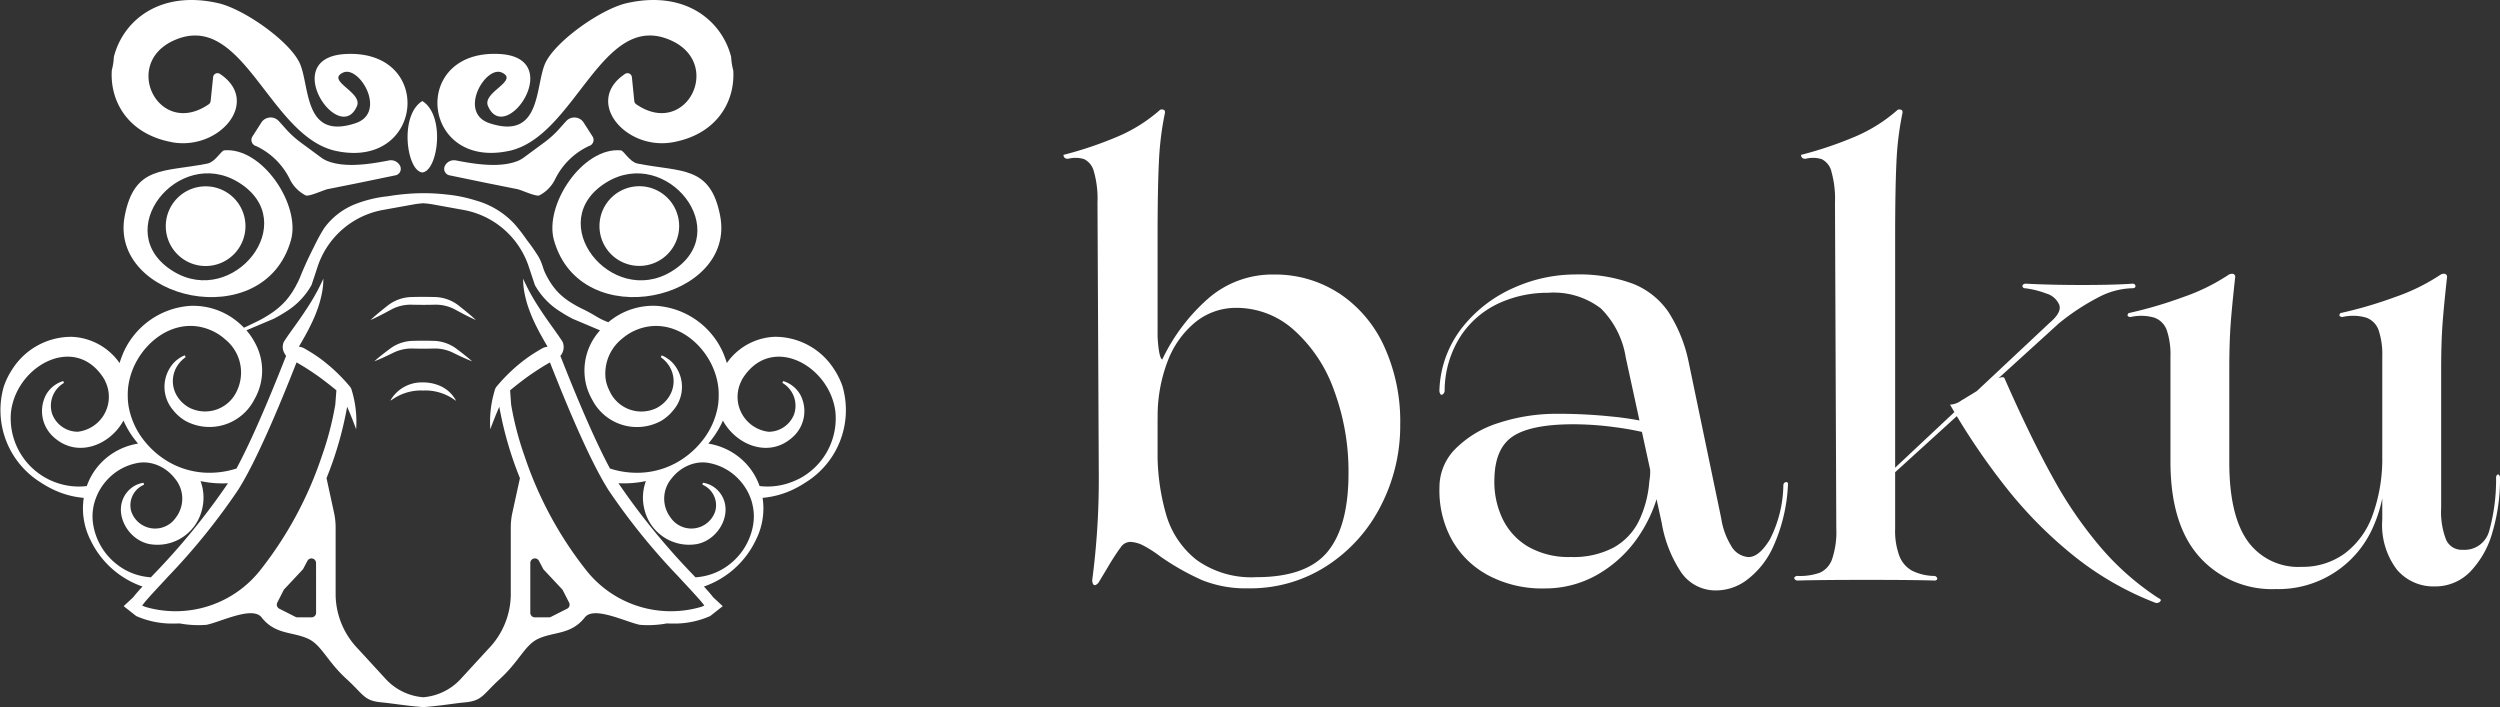
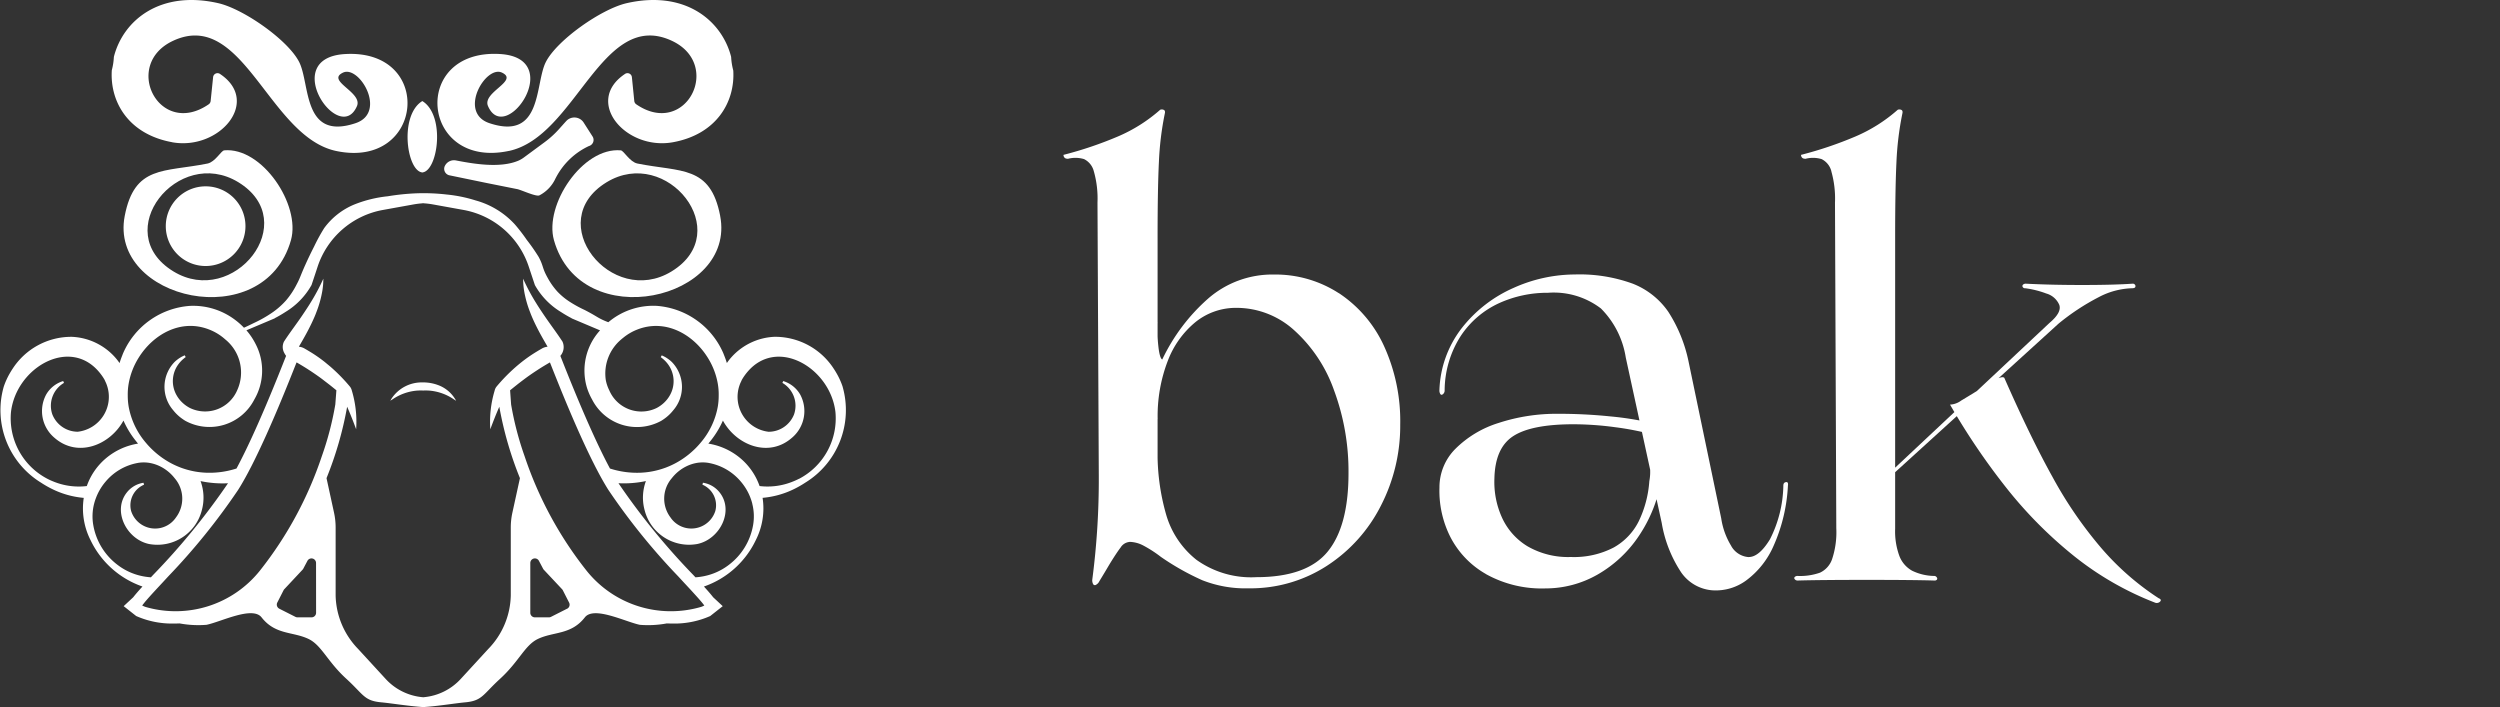
<svg xmlns="http://www.w3.org/2000/svg" width="225.909" height="63.901" viewBox="0 0 225.909 63.901">
  <rect x="0" y="0" width="225.909" height="63.901" fill="#333333" stroke="none" />
  <defs>
    <clipPath id="clip-path">
      <rect id="Rectangle_4115" data-name="Rectangle 4115" width="225.909" height="63.901" transform="translate(0 0)" fill="#fff" />
    </clipPath>
  </defs>
  <g id="white-logo" transform="translate(0 0)" clip-path="url(#clip-path)">
    <path id="Path_15938" data-name="Path 15938" d="M98.847,15.5a1.683,1.683,0,0,0-.886-1.122,2.7,2.7,0,0,0-1.447-.03.643.643,0,0,1-.207-.029.283.283,0,0,1-.148-.119.364.364,0,0,1-.059-.206,34.081,34.081,0,0,0,4.9-1.654,14.158,14.158,0,0,0,3.841-2.423.416.416,0,0,1,.354.029c.079.06.1.168.059.325a27.558,27.558,0,0,0-.531,4.373q-.12,2.422-.119,6.913V44.364l-2.54,4.609a1.05,1.05,0,0,0-.8.5q-.384.5-1.034,1.566-.414.708-.886,1.477a.693.693,0,0,1-.3.325.178.178,0,0,1-.265-.059A.742.742,0,0,1,98.7,52.4a69.569,69.569,0,0,0,.591-9.4l-.118-24.7a8.975,8.975,0,0,0-.326-2.807m22.128,10.99a11.4,11.4,0,0,1,4.077,4.757,16.331,16.331,0,0,1,1.477,7.149,15.772,15.772,0,0,1-1.743,7.3,13.978,13.978,0,0,1-4.875,5.435,12.7,12.7,0,0,1-7.09,2.039,10.6,10.6,0,0,1-4.195-.739,22.953,22.953,0,0,1-3.722-2.1,11.158,11.158,0,0,0-1.6-1.034,2.792,2.792,0,0,0-1.241-.325,7.73,7.73,0,0,1,.384-2.068q.384-1.3,1.152-3.309.3-.767.561-1.507t.443-1.388a19.972,19.972,0,0,0,.769,5.79,8.064,8.064,0,0,0,2.747,4.107,8.486,8.486,0,0,0,5.406,1.565q4.55,0,6.44-2.3t1.891-7.09a21.076,21.076,0,0,0-1.3-7.474A13.235,13.235,0,0,0,116.9,29.8a7.761,7.761,0,0,0-5.377-1.979,5.807,5.807,0,0,0-3.515,1.3,8.365,8.365,0,0,0-2.482,3.486,13.861,13.861,0,0,0-.916,5.259q-.414,0-.62-2.127a25.5,25.5,0,0,1-.059-4.254q.147-2.127.679-2.364a13.056,13.056,0,0,0,.059,2.128q.119,1.122.355,1.24a17.085,17.085,0,0,1,4.165-5.524,8.821,8.821,0,0,1,5.938-2.157,10.528,10.528,0,0,1,5.85,1.684" fill="#fff" />
    <path id="Path_15939" data-name="Path 15939" d="M134.269,51.868a8.118,8.118,0,0,1-3.221-3.368,9.234,9.234,0,0,1-.974-4.431,4.917,4.917,0,0,1,1.447-3.516,9.527,9.527,0,0,1,3.9-2.334,16.835,16.835,0,0,1,5.406-.827,45.6,45.6,0,0,1,4.7.237,27.59,27.59,0,0,1,3.693.59l.177,1.064a25.819,25.819,0,0,0-3.456-.68,28.3,28.3,0,0,0-3.752-.265q-3.782,0-5.436,1.063t-1.713,3.841a7.771,7.771,0,0,0,.679,3.515,5.87,5.87,0,0,0,2.3,2.6,7.312,7.312,0,0,0,3.93.975,7.763,7.763,0,0,0,3.87-.857,5.552,5.552,0,0,0,2.274-2.393,9.906,9.906,0,0,0,.946-3.6,4.558,4.558,0,0,0,.059-1.27,9.533,9.533,0,0,0-.295-1.566l1.358,2.422a12.886,12.886,0,0,1-2.038,5.318,11.155,11.155,0,0,1-3.781,3.545,9.475,9.475,0,0,1-4.7,1.241,10.354,10.354,0,0,1-5.376-1.3m22.186-2.511a1.962,1.962,0,0,0,1.506.975h.06q.943,0,1.92-1.6a11.075,11.075,0,0,0,1.211-4.844c0-.2.078-.3.236-.326s.216.089.178.326a15.21,15.21,0,0,1-1.271,5.376,7.729,7.729,0,0,1-2.511,3.191,4.642,4.642,0,0,1-3.013.886,3.775,3.775,0,0,1-2.836-1.6,11.527,11.527,0,0,1-1.773-4.491l-3.249-14.948a8.014,8.014,0,0,0-2.246-4.432,7.015,7.015,0,0,0-4.785-1.417,10.537,10.537,0,0,0-4.432.945,8.288,8.288,0,0,0-3.427,2.925,9.19,9.19,0,0,0-1.477,4.933.428.428,0,0,1-.147.354q-.148.12-.237,0a.584.584,0,0,1-.088-.354,9.659,9.659,0,0,1,2.067-5.672,12.138,12.138,0,0,1,4.639-3.575,13.607,13.607,0,0,1,5.524-1.211,14.064,14.064,0,0,1,5.229.827,7.017,7.017,0,0,1,3.22,2.541,13.2,13.2,0,0,1,1.832,4.49l2.954,14.181a6.636,6.636,0,0,0,.916,2.511" fill="#fff" />
    <path id="Path_15940" data-name="Path 15940" d="M165.495,15.5a1.686,1.686,0,0,0-.886-1.122,2.7,2.7,0,0,0-1.448-.03.636.636,0,0,1-.206-.029.276.276,0,0,1-.148-.119.354.354,0,0,1-.059-.206,34.123,34.123,0,0,0,4.9-1.654,14.137,14.137,0,0,0,3.84-2.423.419.419,0,0,1,.355.029c.078.06.1.168.059.326a27.641,27.641,0,0,0-.532,4.372q-.118,2.424-.118,6.913V47.791a6.435,6.435,0,0,0,.384,2.452,2.566,2.566,0,0,0,1.152,1.33,4.7,4.7,0,0,0,2.009.472.259.259,0,0,1,.207.118.17.17,0,0,1,.029.207.266.266,0,0,1-.236.089q-1.95-.06-6.175-.059t-6.174.059a.313.313,0,0,1-.266-.118.143.143,0,0,1,0-.207.362.362,0,0,1,.266-.089,5.385,5.385,0,0,0,2.009-.295,2.1,2.1,0,0,0,1.093-1.211,7.693,7.693,0,0,0,.384-2.807l-.118-29.424a9.015,9.015,0,0,0-.325-2.807m4.4,28.036L185.2,29.18q1.122-.945.886-1.625a1.807,1.807,0,0,0-1.182-1.034,8.348,8.348,0,0,0-1.89-.473.239.239,0,0,1-.237-.118.165.165,0,0,1,.03-.207.362.362,0,0,1,.266-.088q2.3.119,5.11.118t4.52-.118a.239.239,0,0,1,.237.118.2.2,0,0,1,0,.206c-.04.059-.139.089-.3.089a6.839,6.839,0,0,0-2.983.8,20.7,20.7,0,0,0-3.634,2.392L169.779,44.01Zm7.356-7.356q.738-.444,1.506-.916a16.271,16.271,0,0,1,1.478-.916q.708-.382.886-.206,2.362,5.376,4.4,9.039a37.28,37.28,0,0,0,4.372,6.352,24.26,24.26,0,0,0,5.17,4.52c.2.079.246.178.148.295a.425.425,0,0,1-.443.119,27.729,27.729,0,0,1-7.239-4.136,38.55,38.55,0,0,1-6.026-6,61.306,61.306,0,0,1-5.288-7.77,1.822,1.822,0,0,0,1.034-.384" fill="#fff" />
-     <path id="Path_15941" data-name="Path 15941" d="M198.73,50.3q-2.6-2.925-2.6-8.6V32.193a6.783,6.783,0,0,0-.326-2.334,1.859,1.859,0,0,0-1.122-1.152,4.265,4.265,0,0,0-2.157-.059.361.361,0,0,1-.206-.059.119.119,0,0,1-.059-.148.361.361,0,0,1,.088-.148,38.239,38.239,0,0,0,4.934-1.448,18.033,18.033,0,0,0,4.047-1.979.6.6,0,0,1,.472-.118.274.274,0,0,1,.178.3q-.3,2.718-.414,4.313t-.118,3.84v8.568q0,4.785,1.654,7.119a5.62,5.62,0,0,0,4.9,2.334,6.431,6.431,0,0,0,3.841-1.182,7.407,7.407,0,0,0,2.541-3.456,14.892,14.892,0,0,0,.886-5.406c0-.315.019-.473.059-.473s.078.128.118.384a5.73,5.73,0,0,1,.059.857,12.446,12.446,0,0,1-1.034,5.613,9.344,9.344,0,0,1-8.833,5.672A8.794,8.794,0,0,1,198.73,50.3m16.219-20.443a1.863,1.863,0,0,0-1.123-1.152,4.261,4.261,0,0,0-2.156-.059.365.365,0,0,1-.207-.059.12.12,0,0,1-.059-.148.372.372,0,0,1,.088-.148,38.239,38.239,0,0,0,4.934-1.448,17.99,17.99,0,0,0,4.047-1.979.6.6,0,0,1,.473-.118.275.275,0,0,1,.177.3q-.3,2.718-.413,4.313t-.118,3.84V45.9a6.933,6.933,0,0,0,.443,2.866,1.543,1.543,0,0,0,1.506.916,2.3,2.3,0,0,0,2.393-1.713,17.126,17.126,0,0,0,.621-4.787.363.363,0,0,1,.088-.266.112.112,0,0,1,.177,0,.364.364,0,0,1,.089.266,16.86,16.86,0,0,1-.68,4.9,8.364,8.364,0,0,1-2.008,3.575A4.386,4.386,0,0,1,220,52.99a4.325,4.325,0,0,1-3.4-1.506,6.663,6.663,0,0,1-1.329-4.52V32.193a6.786,6.786,0,0,0-.325-2.334" fill="#fff" />
    <path id="Path_15942" data-name="Path 15942" d="M76.14,34.933a6.635,6.635,0,0,0-.531-1.178c-.081-.141-.165-.282-.258-.42a6.316,6.316,0,0,0-5.37-2.9A5.548,5.548,0,0,0,66.166,32.2a5.143,5.143,0,0,0-.484.606c-.065-.222-.144-.441-.232-.66-.034-.084-.065-.17-.1-.254a7.134,7.134,0,0,0-6.007-4.253,6.285,6.285,0,0,0-4.151,1.3c-.075.057-.149.118-.222.178-.143-.052-.308-.118-.5-.207-.556-.258-.6-.365-1.65-.905a10.913,10.913,0,0,1-1.437-.8,6.021,6.021,0,0,1-1.011-.852,6.365,6.365,0,0,1-.9-1.277c-.5-.9-.345-1.019-.8-1.863A17.06,17.06,0,0,0,47.6,21.675a15.787,15.787,0,0,0-1.064-1.384,7.494,7.494,0,0,0-3.566-2.182,12.852,12.852,0,0,0-2.608-.532A18.2,18.2,0,0,0,37.6,17.47a20.7,20.7,0,0,0-2.555.266,11.214,11.214,0,0,0-3.034.745,6.392,6.392,0,0,0-2.714,2.129,16.43,16.43,0,0,0-.905,1.65c-.338.661-.6,1.222-.745,1.544-.533,1.174-.507,1.28-.851,1.916a7.183,7.183,0,0,1-.958,1.437,6.89,6.89,0,0,1-1.277,1.117,11.207,11.207,0,0,1-1.6.905c-.373.185-.672.325-.916.435a6.408,6.408,0,0,0-.751-.672,6.285,6.285,0,0,0-4.151-1.3,7.134,7.134,0,0,0-6.007,4.253c-.037.084-.068.17-.1.254-.088.219-.167.438-.232.66a5.142,5.142,0,0,0-.484-.606A5.548,5.548,0,0,0,6.5,30.437a6.316,6.316,0,0,0-5.37,2.9c-.093.138-.177.279-.258.42a6.635,6.635,0,0,0-.531,1.178,7.689,7.689,0,0,0,3.372,8.683,9,9,0,0,0,1,.572,8.014,8.014,0,0,0,2.856.8,6.26,6.26,0,0,0,0,1.913,6.324,6.324,0,0,0,.61,1.9A8.153,8.153,0,0,0,12.873,53c-.357.394-.645.723-.831.967l-.867.807,1.131.892a7.97,7.97,0,0,0,3.482.677c.144,0,.292,0,.441-.009a9.3,9.3,0,0,0,2.435.126c1.3-.266,4.15-1.722,4.971-.673,1.251,1.6,2.827,1.272,4.243,1.95,1.183.567,1.691,2.024,3.417,3.6,1.569,1.435,1.6,1.983,3.145,2.127.933.086,2.317.322,3.736.426V63.9l.066-.005.066.005v-.009c1.419-.1,2.8-.34,3.735-.426,1.543-.144,1.577-.692,3.146-2.127,1.726-1.579,2.234-3.036,3.417-3.6,1.416-.678,2.992-.351,4.243-1.95.821-1.049,3.675.407,4.971.673a9.3,9.3,0,0,0,2.435-.126c.149.006.3.009.441.009a7.97,7.97,0,0,0,3.482-.677l1.131-.892-.867-.807c-.186-.244-.474-.573-.831-.967A8.153,8.153,0,0,0,68.3,48.8a6.324,6.324,0,0,0,.61-1.9,6.26,6.26,0,0,0,0-1.913,8.014,8.014,0,0,0,2.856-.8,9,9,0,0,0,1-.572,7.689,7.689,0,0,0,3.372-8.683m-3.95,8.338a5.494,5.494,0,0,1-.524.238,6.046,6.046,0,0,1-3.026.413,5.767,5.767,0,0,0-1.766-2.54,5.954,5.954,0,0,0-2.863-1.294c.068-.081.135-.164.2-.248a8.3,8.3,0,0,0,1.116-1.833c1.2,2.208,4.127,3.407,6.246,1.546a3.15,3.15,0,0,0,.733-3.908,2.668,2.668,0,0,0-1.532-1.21l-.036.083L70.7,34.6a2.39,2.39,0,0,1,1.053,2.846,2.474,2.474,0,0,1-2.295,1.571,3.175,3.175,0,0,1-2.636-4.188,2.567,2.567,0,0,1,.137-.333l.075-.169.094-.158a5.076,5.076,0,0,1,.488-.648c2.522-2.841,6.771-.592,7.72,2.9a5.587,5.587,0,0,1,.156.8,6.16,6.16,0,0,1-3.3,6.054m-4.21,2.266a4.6,4.6,0,0,1,.066,1.937,5.722,5.722,0,0,1-2.2,3.576,5.468,5.468,0,0,1-2.222,1.009,5.886,5.886,0,0,1-.781.106l-.2-.215A62.083,62.083,0,0,1,55.9,43.686a.137.137,0,0,0-.013-.02,9.653,9.653,0,0,0,2.48-.195,4.32,4.32,0,0,0-.111,2.65,4.141,4.141,0,0,0,4.761,3.035c2.022-.425,3.329-2.962,2.027-4.637a2.375,2.375,0,0,0-1.177-.819,2.213,2.213,0,0,0-.346-.078l-.024.088-.024.087a2.021,2.021,0,0,1,1.165,2.382,2.273,2.273,0,0,1-4.049.58,2.823,2.823,0,0,1,.115-3.544,3.8,3.8,0,0,1,1.309-1.071,3.516,3.516,0,0,1,.842-.292,3.162,3.162,0,0,1,1.161-.025l.052.011a4.942,4.942,0,0,1,2.872,1.676,5.049,5.049,0,0,1,.588.85,4.841,4.841,0,0,1,.29.635,4.353,4.353,0,0,1,.167.538m-4.362,9.191a2.7,2.7,0,0,1-.25.108A9.744,9.744,0,0,1,52.96,51.514a33.957,33.957,0,0,1-5.553-10.283,28.094,28.094,0,0,1-1.221-4.681l-.079-1.1-.013-.181c.2-.162.4-.324.6-.483s.4-.311.6-.462.39-.29.589-.429q.211-.148.427-.291c.081-.054.161-.107.243-.159.361-.241.74-.463,1.114-.684l.032,0c.269.682.635,1.6,1.062,2.649.79,1.928,1.791,4.268,2.784,6.263.1.195.195.388.291.576l.091.173c.043.084.087.167.13.249l.01.019q.223.418.441.8c.158.276.314.539.467.78a58.514,58.514,0,0,0,6.312,7.814l.561.608.08.085.5.538c.4.44.738.809.972,1.09.079.094.149.181.2.254l.042.052Zm-50.5.108a2.7,2.7,0,0,1-.25-.108l-.023-.018.042-.052c.055-.073.125-.16.2-.254.234-.281.567-.65.972-1.09l.5-.538.08-.085.561-.608a58.514,58.514,0,0,0,6.312-7.814c.153-.241.309-.5.467-.78q.218-.382.441-.8l.01-.019c.043-.082.087-.165.13-.249l.091-.173c.1-.188.194-.381.291-.576,1.53-3.074,3.08-6.969,3.846-8.912l.032,0c.374.221.753.443,1.114.684.082.052.162.1.243.159q.216.143.427.291c.2.139.4.283.588.429s.4.305.6.462.4.321.6.483L30.3,36.55a28.094,28.094,0,0,1-1.221,4.681,33.957,33.957,0,0,1-5.553,10.283,9.744,9.744,0,0,1-10.408,3.322M8.5,45.537A4.351,4.351,0,0,1,8.671,45a4.841,4.841,0,0,1,.29-.635,5.049,5.049,0,0,1,.588-.85,4.942,4.942,0,0,1,2.872-1.676l.052-.011a3.162,3.162,0,0,1,1.161.025,3.516,3.516,0,0,1,.842.292,3.8,3.8,0,0,1,1.309,1.071,2.823,2.823,0,0,1,.115,3.544,2.273,2.273,0,0,1-4.049-.58A2.021,2.021,0,0,1,13.016,43.8l-.024-.087-.024-.088a2.213,2.213,0,0,0-.346.078,2.375,2.375,0,0,0-1.177.819c-1.3,1.675.005,4.212,2.027,4.637a4.141,4.141,0,0,0,4.761-3.035,4.32,4.32,0,0,0-.111-2.65,9.653,9.653,0,0,0,2.48.195.137.137,0,0,0-.013.02,62.083,62.083,0,0,1-6.752,8.264l-.2.215a5.886,5.886,0,0,1-.781-.106,5.468,5.468,0,0,1-2.222-1.009,5.722,5.722,0,0,1-2.2-3.576A4.6,4.6,0,0,1,8.5,45.537M4.818,43.509a5.493,5.493,0,0,1-.524-.238,6.16,6.16,0,0,1-3.3-6.054,5.587,5.587,0,0,1,.156-.8c.949-3.487,5.2-5.736,7.72-2.9a5.076,5.076,0,0,1,.488.648l.094.158.075.169a2.566,2.566,0,0,1,.137.333,3.175,3.175,0,0,1-2.636,4.188,2.474,2.474,0,0,1-2.3-1.571A2.39,2.39,0,0,1,5.782,34.6l-.036-.084-.036-.083a2.668,2.668,0,0,0-1.532,1.21,3.15,3.15,0,0,0,.733,3.908c2.119,1.861,5.041.662,6.246-1.546a8.3,8.3,0,0,0,1.116,1.833c.065.084.132.167.2.248A5.954,5.954,0,0,0,9.61,41.382a5.767,5.767,0,0,0-1.766,2.54,6.046,6.046,0,0,1-3.026-.413M28.563,55.373a.413.413,0,0,1-.413.413H26.884a.418.418,0,0,1-.187-.044l-1.457-.737a.414.414,0,0,1-.182-.557l.561-1.1a.394.394,0,0,1,.066-.1l1.655-1.769A.427.427,0,0,0,27.4,51.4l.381-.72a.413.413,0,0,1,.759.07.4.4,0,0,1,.019.124ZM46.3,46.331a6.27,6.27,0,0,0-.144,1.334v6.149a7.134,7.134,0,0,1-2.036,4.831l-2.48,2.7A5.153,5.153,0,0,1,38.308,63v.012L38.242,63,38.176,63a5.153,5.153,0,0,1-3.331-1.654l-2.48-2.7a7.134,7.134,0,0,1-2.036-4.831V47.665a6.27,6.27,0,0,0-.144-1.334l-.679-3.124a32.3,32.3,0,0,0,1.863-6.453c.293.667.56,1.347.814,2.035a9.872,9.872,0,0,0-.418-3.589.89.89,0,0,0-.133-.251,15.762,15.762,0,0,0-1.725-1.771c-.115-.1-.233-.195-.351-.292-.075-.061-.148-.126-.224-.186-.182-.143-.366-.281-.554-.414q-.395-.279-.809-.527c-.133-.08-.266-.16-.4-.235a1.217,1.217,0,0,0-.536-.19l-.019-.016c.257-.439.514-.885.756-1.341l.059-.112c.193-.369.377-.743.543-1.124.046-.1.09-.209.133-.314q.052-.13.1-.261a9.618,9.618,0,0,0,.524-1.894,6.717,6.717,0,0,0,.089-1.087,18.235,18.235,0,0,1-1.2,2.239h0l-.053.087c-.13.207-.264.412-.4.615-.151.227-.3.452-.459.677-.069.1-.141.2-.211.3-.408.577-.84,1.156-1.231,1.76a1.112,1.112,0,0,0,.029,1.039,1.651,1.651,0,0,0,.16.255c-.744,1.888-2.689,6.809-4.418,10.057-.021.04-.043.082-.065.122a7.94,7.94,0,0,1-2.764.379,7.471,7.471,0,0,1-.876-.089,7.584,7.584,0,0,1-1.4-.372l-.119-.047a7.237,7.237,0,0,1-1.246-.635,7.545,7.545,0,0,1-.649-.461l-.061-.048q-.282-.228-.543-.482a7.487,7.487,0,0,1-.515-.554,6.906,6.906,0,0,1-1.569-3.273,5.852,5.852,0,0,1-.083-1.008,5.64,5.64,0,0,1,.082-1.077,6.527,6.527,0,0,1,.88-2.307c1.331-2.169,3.859-3.585,6.4-2.582a4.7,4.7,0,0,1,1.441.885,3.848,3.848,0,0,1,1.085,4.6,3.152,3.152,0,0,1-4.274,1.6c-.053-.028-.106-.057-.157-.088a2.983,2.983,0,0,1-.54-.412,2.79,2.79,0,0,1-.49-.625,2.571,2.571,0,0,1,.131-2.8,2.8,2.8,0,0,1,.461-.5c.069-.06.14-.118.217-.173l-.044-.08-.043-.08c-.073.031-.146.066-.217.1s-.138.076-.205.117-.146.095-.216.148a2.7,2.7,0,0,0-.285.242,3.225,3.225,0,0,0-.125,4.349,3.936,3.936,0,0,0,.88.82c.073.05.146.1.22.143a4.551,4.551,0,0,0,6.237-1.928,5.191,5.191,0,0,0,.125-4.992,6.053,6.053,0,0,0-.841-1.259l2.575-1.088-.013-.006a11,11,0,0,0,.96-.559,6.625,6.625,0,0,0,2.364-2.44l.358-1.077L28.7,24.1A7.648,7.648,0,0,1,34.6,18.973l2.766-.5a7.516,7.516,0,0,1,.815-.1v-.011l.066.006c.022,0,.044,0,.066-.006v.011a7.516,7.516,0,0,1,.815.1l2.766.5A7.648,7.648,0,0,1,47.782,24.1l.194.583.358,1.077A6.625,6.625,0,0,0,50.7,28.2a11,11,0,0,0,.96.559l-.013.006,2.575,1.088a5.393,5.393,0,0,0-1.183,5.179,5.526,5.526,0,0,0,.467,1.072,4.551,4.551,0,0,0,6.237,1.928c.074-.045.147-.093.22-.143a3.936,3.936,0,0,0,.88-.82,3.225,3.225,0,0,0-.125-4.349,2.616,2.616,0,0,0-.286-.242c-.069-.053-.141-.1-.215-.148s-.135-.081-.205-.117-.144-.072-.217-.1l-.043.08-.044.08c.077.055.148.113.217.173a2.8,2.8,0,0,1,.461.5,2.571,2.571,0,0,1,.131,2.8,2.79,2.79,0,0,1-.49.625,2.983,2.983,0,0,1-.54.412c-.051.031-.1.06-.157.088a3.152,3.152,0,0,1-4.274-1.6,3.5,3.5,0,0,1-.315-.933,4.024,4.024,0,0,1,1.4-3.672c.05-.045.1-.086.157-.129a4.686,4.686,0,0,1,1.284-.756c2.543-1,5.071.413,6.4,2.582a6.527,6.527,0,0,1,.88,2.307,5.64,5.64,0,0,1,.082,1.077,5.852,5.852,0,0,1-.083,1.008,6.906,6.906,0,0,1-1.569,3.273,7.487,7.487,0,0,1-.515.554q-.261.253-.543.482l-.061.048a7.545,7.545,0,0,1-.649.461,7.237,7.237,0,0,1-1.246.635l-.119.047a7.584,7.584,0,0,1-1.4.372,7.471,7.471,0,0,1-.876.089,7.94,7.94,0,0,1-2.764-.379c-.022-.04-.044-.082-.065-.122-1.088-2.044-2.261-4.749-3.167-6.945-.534-1.294-.975-2.412-1.251-3.112a1.2,1.2,0,0,0,.189-1.294c-.391-.6-.823-1.183-1.231-1.76-.07-.1-.142-.2-.211-.3-.155-.225-.308-.45-.459-.677-.135-.2-.269-.408-.4-.615l-.053-.087h0a18.236,18.236,0,0,1-1.2-2.239,6.716,6.716,0,0,0,.089,1.087,9.618,9.618,0,0,0,.524,1.894q.05.13.1.261c.043.1.087.209.133.314.166.381.35.755.543,1.124l.059.112c.242.456.5.9.756,1.341l-.019.016a1.217,1.217,0,0,0-.536.19c-.135.075-.268.155-.4.235q-.414.249-.809.527c-.188.133-.372.271-.554.414s-.387.314-.575.478a15.762,15.762,0,0,0-1.725,1.771.89.89,0,0,0-.133.251c-.016.052-.029.106-.044.158a9.786,9.786,0,0,0-.374,3.431c.254-.688.521-1.368.814-2.035a32.3,32.3,0,0,0,1.863,6.453Zm4.945,8.674-1.457.737a.418.418,0,0,1-.187.044H48.334a.414.414,0,0,1-.414-.413v-4.5a.4.4,0,0,1,.02-.124.413.413,0,0,1,.759-.07l.381.72a.427.427,0,0,0,.064.089L50.8,53.253a.394.394,0,0,1,.066.1l.561,1.1a.414.414,0,0,1-.182.557" fill="#fff" />
-     <path id="Path_15943" data-name="Path 15943" d="M41.17,31.458a3.573,3.573,0,0,0-1.914-.654c-.321-.01-.635-.015-.948-.017h-.131c-.314,0-.628.007-.949.017a3.576,3.576,0,0,0-1.914.654c-.494.369-1.035.777-1.491,1.192h0c.574-.218,1.183-.512,1.735-.783a3.763,3.763,0,0,1,1.683-.374c.307.009.621.013.936.015h.131c.314,0,.628-.006.935-.015a3.763,3.763,0,0,1,1.683.374c.552.271,1.161.565,1.735.783h0c-.456-.415-1-.823-1.491-1.192" fill="#fff" />
    <path id="Path_15944" data-name="Path 15944" d="M41.1,36.017a3.008,3.008,0,0,0-1.562-1.237,3.849,3.849,0,0,0-1.231-.224v0h-.131l-.09,0a3.26,3.26,0,0,0-2.7,1.457c-.04.064-.078.129-.113.2.066-.045.131-.086.2-.129A4.594,4.594,0,0,1,37.64,35.3a5.047,5.047,0,0,1,.536-.013h.131a5.066,5.066,0,0,1,.537.013,4.6,4.6,0,0,1,2.172.789c.066.043.131.084.2.129-.035-.068-.073-.133-.113-.2" fill="#fff" />
-     <path id="Path_15945" data-name="Path 15945" d="M39.363,26.843c-.358-.01-.707-.015-1.056-.017v0h-.131c-.349,0-.7.007-1.057.017a3.626,3.626,0,0,0-2.058.748c-.524.415-1.1.871-1.583,1.33.61-.266,1.259-.612,1.845-.932a3.7,3.7,0,0,1,1.81-.457c.342.009.692.013,1.043.015h.131c.351,0,.7-.006,1.043-.015a3.7,3.7,0,0,1,1.81.457c.585.32,1.234.666,1.845.932-.485-.459-1.06-.915-1.583-1.33a3.629,3.629,0,0,0-2.059-.748" fill="#fff" />
    <path id="Path_15946" data-name="Path 15946" d="M37.9,15.5a.693.693,0,0,0,.205.074.38.38,0,0,1,.058.015.34.34,0,0,1,.057-.015.693.693,0,0,0,.205-.074c1.168-.637,1.665-4.74,0-6.177a1.966,1.966,0,0,0-.262-.19,1.976,1.976,0,0,0-.263.19c-1.664,1.437-1.168,5.54,0,6.177" fill="#fff" />
    <path id="Path_15947" data-name="Path 15947" d="M53.209,13.2a.576.576,0,0,0,.349-.848l-.845-1.321a1,1,0,0,0-1.538-.1c-.195.21-.4.446-.617.686a8.64,8.64,0,0,1-1.344,1.231l-1.905,1.405a2.706,2.706,0,0,1-.447.258c-1.684.726-4.156.275-5.654-.012a.917.917,0,0,0-1.037.56.6.6,0,0,0,.482.791l3.324.687,2.745.549c.327.05,1.732.719,2.021.567A3.242,3.242,0,0,0,50.2,16.117a.381.381,0,0,1,.029-.052A6.427,6.427,0,0,1,53.209,13.2" fill="#fff" />
    <path id="Path_15948" data-name="Path 15948" d="M45.978,13.642c6.072-1.286,8.389-12.865,14.7-9.971,4.686,2.146,1.3,8.838-3.188,5.751a.417.417,0,0,1-.174-.3L57.1,6.974a.4.4,0,0,0-.6-.308c-3.77,2.491.031,6.962,4.308,6.187,3.9-.708,5.614-3.593,5.455-6.45a.465.465,0,0,0-.014-.083,5.762,5.762,0,0,1-.178-1.138.463.463,0,0,0-.013-.083C65.209,1.848,61.9-.911,56.636.285c-2.291.52-6.313,3.345-7.313,5.321s-.292,7.124-5.092,5.526c-2.884-.96-.345-5.261,1.126-4.571,1.571.738-1.8,1.773-1.26,3.021,1.571,3.667,7.093-4.344,1.082-4.7-8.127-.478-7.159,10.443.8,8.757" fill="#fff" />
    <path id="Path_15949" data-name="Path 15949" d="M65.077,19.5c-.888-4.581-3.526-3.929-7.478-4.723-.691-.139-1.234-1.166-1.5-1.19-3.446-.313-6.941,4.93-6.042,8.117,2.435,8.626,16.489,5.38,15.018-2.2M54.815,16.469c5.439-3.321,11.7,4.5,5.865,8.06-5.439,3.321-11.7-4.5-5.865-8.06" fill="#fff" />
-     <path id="Path_15950" data-name="Path 15950" d="M57.771,24.028a3.6,3.6,0,1,0-3.6-3.595,3.595,3.595,0,0,0,3.6,3.595" fill="#fff" />
-     <path id="Path_15951" data-name="Path 15951" d="M27.609,17.653c.29.152,1.7-.517,2.022-.567l2.744-.549L35.7,15.85a.6.6,0,0,0,.483-.791.919.919,0,0,0-1.037-.561c-1.5.288-3.97.739-5.655.013a2.7,2.7,0,0,1-.446-.258l-1.906-1.405A8.633,8.633,0,0,1,25.8,11.617c-.213-.24-.422-.476-.617-.686a1,1,0,0,0-1.539.1l-.845,1.322a.576.576,0,0,0,.349.848,6.422,6.422,0,0,1,2.976,2.863.265.265,0,0,1,.029.052,3.247,3.247,0,0,0,1.461,1.536" fill="#fff" />
    <path id="Path_15952" data-name="Path 15952" d="M15.549,12.853c4.277.776,8.079-3.7,4.308-6.187a.4.4,0,0,0-.6.308l-.222,2.149a.411.411,0,0,1-.173.3c-4.491,3.087-7.875-3.605-3.189-5.751C21.985.778,24.3,12.356,30.374,13.642c7.959,1.686,8.926-9.235.8-8.757-6.011.353-.489,8.365,1.083,4.7C32.791,8.334,29.424,7.3,31,6.561c1.471-.69,4.01,3.611,1.126,4.571-4.8,1.6-4.087-3.542-5.091-5.526S22.007.805,19.716.285C14.449-.911,11.143,1.848,10.3,5.1a.463.463,0,0,0-.013.083,5.689,5.689,0,0,1-.178,1.138A.388.388,0,0,0,10.1,6.4c-.16,2.858,1.551,5.742,5.454,6.45" fill="#fff" />
    <path id="Path_15953" data-name="Path 15953" d="M20.251,13.589c-.264.024-.807,1.051-1.5,1.19-3.952.794-6.59.142-7.479,4.723-1.47,7.585,12.584,10.83,15.019,2.2.9-3.186-2.6-8.43-6.042-8.117m-4.579,10.94c-5.831-3.561.426-11.381,5.865-8.06,5.831,3.561-.426,11.381-5.865,8.06" fill="#fff" />
    <path id="Path_15954" data-name="Path 15954" d="M18.581,16.838a3.6,3.6,0,1,0,3.6,3.6,3.595,3.595,0,0,0-3.6-3.6" fill="#fff" />
  </g>
</svg>